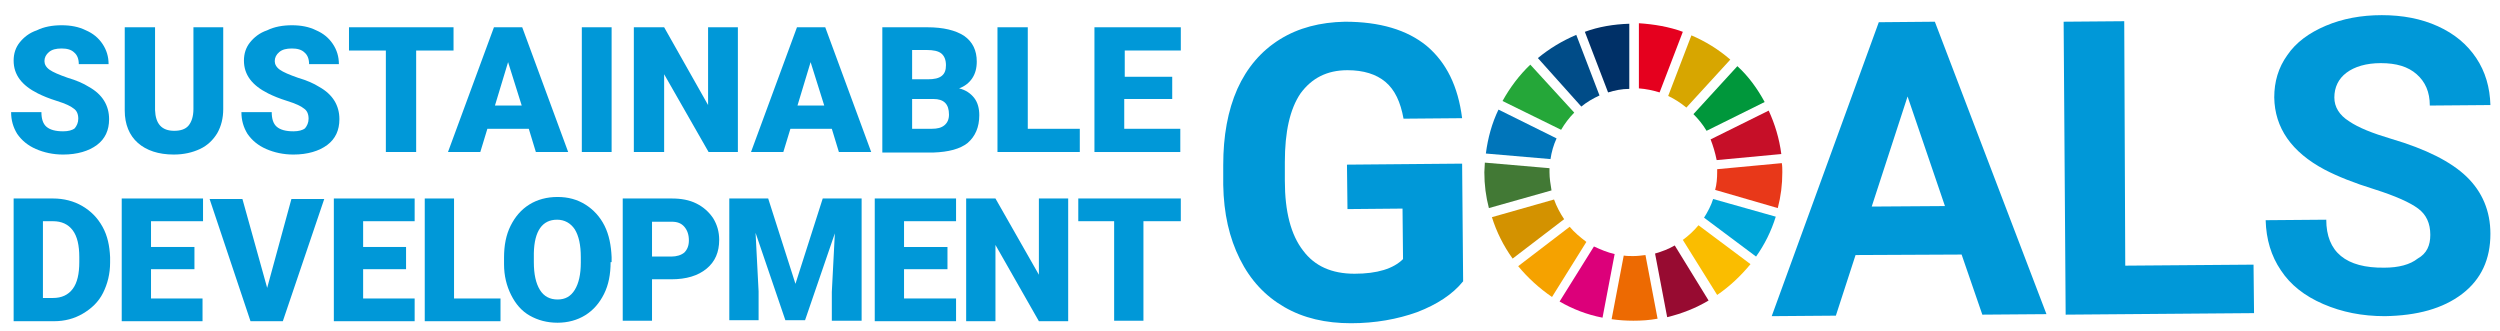
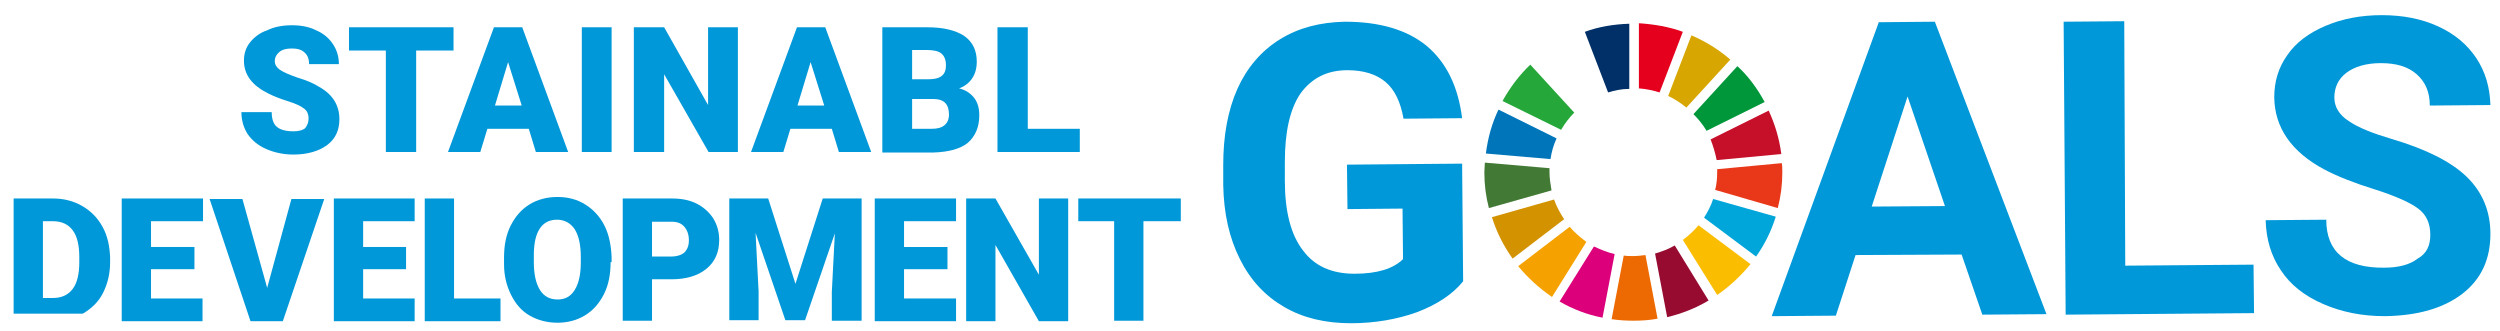
<svg xmlns="http://www.w3.org/2000/svg" id="レイヤー_1" x="0px" y="0px" viewBox="0 0 495 65.5" style="enable-background:new 0 0 495 65.5;" xml:space="preserve">
  <style type="text/css">	.st0{fill:#0098D8;}	.st1{fill:#C60F28;}	.st2{fill:#E83819;}	.st3{fill:#00A6D9;}	.st4{fill:#25A739;}	.st5{fill:#D7A600;}	.st6{fill:#00973B;}	.st7{fill:#427935;}	.st8{fill:#FABD00;}	.st9{fill:#F5A200;}	.st10{fill:#0075BA;}	.st11{fill:#970B31;}	.st12{fill:#ED6A02;}	.st13{fill:#E5001E;}	.st14{fill:#DC007A;}	.st15{fill:#003067;}	.st16{fill:#D39200;}	.st17{fill:#004C88;}</style>
  <g>
    <path class="st0" d="M289.7,55.7c-2.1,2.6-5.2,4.6-9.1,6.1c-3.9,1.4-8.3,2.2-13.1,2.2c-5,0-9.4-1-13.2-3.2  c-3.8-2.2-6.7-5.3-8.8-9.5c-2.1-4.2-3.2-9-3.3-14.7l0-3.9c0-5.8,0.9-10.8,2.8-15.1c1.9-4.2,4.7-7.5,8.4-9.8c3.7-2.3,8-3.4,12.9-3.5  c6.9,0,12.3,1.6,16.2,4.8c3.9,3.3,6.2,8,7,14.3l-11.6,0.1c-0.6-3.3-1.7-5.7-3.6-7.3c-1.8-1.5-4.3-2.3-7.5-2.3  c-4.1,0-7.1,1.6-9.3,4.6c-2.1,3.1-3.1,7.6-3.1,13.6l0,3.7c0,6.1,1.2,10.7,3.6,13.8c2.3,3.1,5.7,4.6,10.2,4.6c4.5,0,7.7-1,9.6-2.9  l-0.1-10l-10.9,0.1l-0.1-8.8l22.8-0.2L289.7,55.7z" />
    <path class="st0" d="M388.4,50.4l-21,0.1l-3.9,12l-12.7,0.1l21.2-58.2l11.1-0.1l22.1,57.9l-12.7,0.1L388.4,50.4z M370.6,40.9  l14.5-0.1l-7.4-21.7L370.6,40.9z" />
    <path class="st0" d="M420.8,52.6l25.4-0.2l0.1,9.6l-37.3,0.3l-0.4-58l12-0.1L420.8,52.6z" />
    <path class="st0" d="M481.2,46.5c0-2.3-0.8-4-2.4-5.2c-1.6-1.2-4.5-2.5-8.6-3.8c-4.2-1.3-7.4-2.6-9.9-3.9c-6.6-3.5-9.9-8.3-10-14.3  c0-3.1,0.8-5.9,2.6-8.4c1.7-2.5,4.3-4.4,7.6-5.8c3.3-1.4,7-2.1,11.1-2.1c4.1,0,7.8,0.7,11.1,2.2c3.3,1.5,5.8,3.6,7.6,6.3  c1.8,2.7,2.7,5.8,2.8,9.3l-12,0.1c0-2.7-0.9-4.7-2.6-6.2c-1.7-1.5-4-2.2-7.1-2.2c-2.9,0-5.2,0.7-6.8,1.9c-1.6,1.2-2.4,2.9-2.4,4.9  c0,1.9,1,3.5,2.9,4.7c1.9,1.3,4.7,2.4,8.4,3.5c6.8,2,11.8,4.5,14.9,7.5c3.1,3,4.7,6.8,4.7,11.3c0,5-1.8,9-5.6,11.9  c-3.8,2.9-8.9,4.3-15.3,4.4c-4.5,0-8.5-0.8-12.2-2.4s-6.5-3.8-8.4-6.7c-1.9-2.8-2.9-6.1-3-9.9l12-0.1c0,6.4,3.9,9.6,11.5,9.5  c2.8,0,5.1-0.6,6.6-1.8C480.5,50.2,481.2,48.6,481.2,46.5z" />
  </g>
  <path id="XMLID_16_" class="st1" d="M350.2,21.9l-11.5,5.7c0.5,1.3,0.9,2.6,1.2,4.1l12.8-1.2C352.3,27.4,351.4,24.5,350.2,21.9" />
  <path id="XMLID_12_" class="st2" d="M340,34.1c0,1.2-0.1,2.4-0.4,3.5l12.4,3.6c0.6-2.3,0.9-4.6,0.9-7.1c0-0.6,0-1.2-0.1-1.8 L340,33.5C340,33.7,340,33.9,340,34.1" />
  <path id="XMLID_8_" class="st3" d="M339.2,39.4c-0.4,1.3-1.1,2.6-1.8,3.7l10.3,7.7c1.7-2.4,3-5,3.9-7.9L339.2,39.4z" />
  <g>
    <path id="XMLID_18_" class="st4" d="M309.1,25.7c0.7-1.2,1.6-2.4,2.6-3.4l-8.7-9.5c-2.2,2.1-4,4.5-5.5,7.2L309.1,25.7z" />
    <path id="XMLID_17_" class="st5" d="M330.3,19c1.3,0.6,2.5,1.4,3.6,2.3l8.7-9.5c-2.3-2-4.9-3.6-7.7-4.8L330.3,19z" />
    <path id="XMLID_15_" class="st6" d="M337.9,25.9l11.5-5.7c-1.4-2.6-3.2-5.1-5.4-7.1l-8.7,9.5C336.3,23.6,337.2,24.7,337.9,25.9" />
    <path id="XMLID_14_" class="st7" d="M306.8,34.1c0-0.3,0-0.5,0-0.8L294,32.2c0,0.6-0.1,1.3-0.1,1.9c0,2.5,0.3,4.8,0.9,7.1l12.4-3.5  C307,36.5,306.8,35.3,306.8,34.1" />
    <path id="XMLID_13_" class="st8" d="M336.3,44.6c-0.9,1.1-2,2.1-3.1,2.9l6.8,10.9c2.5-1.7,4.7-3.8,6.6-6.1L336.3,44.6z" />
    <path id="XMLID_11_" class="st9" d="M310.8,44.9l-10.2,7.8c1.9,2.3,4.2,4.4,6.7,6.1l6.8-10.9C312.8,46.9,311.7,46,310.8,44.9" />
    <path id="XMLID_10_" class="st10" d="M307,31.5c0.2-1.4,0.6-2.8,1.2-4.1l-11.5-5.7c-1.3,2.7-2.1,5.6-2.5,8.7L307,31.5z" />
    <path id="XMLID_9_" class="st11" d="M338.3,59.5l-6.7-10.9c-1.2,0.7-2.5,1.2-3.9,1.6l2.4,12.6C333,62.1,335.8,61,338.3,59.5" />
    <path id="XMLID_7_" class="st12" d="M325.8,50.5c-0.8,0.1-1.6,0.2-2.4,0.2c-0.7,0-1.3,0-1.9-0.1l-2.4,12.6c1.4,0.2,2.8,0.3,4.3,0.3  c1.6,0,3.2-0.1,4.8-0.4L325.8,50.5z" />
    <path id="XMLID_6_" class="st13" d="M324.5,17.5c1.4,0.1,2.8,0.4,4.1,0.8l4.6-12c-2.7-1-5.7-1.5-8.7-1.7V17.5z" />
    <path id="XMLID_5_" class="st14" d="M319.7,50.3c-1.4-0.3-2.8-0.9-4.1-1.5l-6.8,10.9c2.6,1.5,5.4,2.6,8.5,3.2L319.7,50.3z" />
    <path id="XMLID_4_" class="st15" d="M318.4,18.3c1.3-0.4,2.7-0.7,4.2-0.7V4.7c-3.1,0.1-6.1,0.6-8.8,1.6L318.4,18.3z" />
    <path id="XMLID_3_" class="st16" d="M309.7,43.4c-0.8-1.2-1.5-2.5-2-3.9L295.4,43c0.9,2.9,2.3,5.7,4.1,8.2L309.7,43.4z" />
-     <path id="XMLID_2_" class="st17" d="M313.1,21.1c1.1-0.9,2.3-1.6,3.6-2.2l-4.6-12c-2.8,1.2-5.3,2.7-7.6,4.6L313.1,21.1z" />
  </g>
-   <path class="st0" d="M15.5,23.5c0-0.9-0.3-1.6-0.9-2c-0.6-0.5-1.7-1-3.3-1.5c-1.6-0.5-2.8-1-3.8-1.5c-3.2-1.6-4.8-3.7-4.8-6.5 c0-1.4,0.4-2.6,1.2-3.6c0.8-1,1.9-1.9,3.4-2.4C8.7,5.3,10.4,5,12.2,5C14,5,15.6,5.3,17,6c1.4,0.6,2.5,1.5,3.3,2.7 c0.8,1.2,1.2,2.5,1.2,4h-5.9c0-1-0.3-1.8-0.9-2.3c-0.6-0.6-1.5-0.8-2.5-0.8c-1.1,0-1.9,0.2-2.5,0.7c-0.6,0.5-0.9,1.1-0.9,1.8 c0,0.6,0.3,1.2,1,1.7c0.7,0.5,1.9,1,3.6,1.6c1.7,0.5,3.1,1.1,4.2,1.8c2.7,1.5,4,3.7,4,6.4c0,2.2-0.8,3.9-2.4,5.1 c-1.6,1.2-3.9,1.9-6.7,1.9c-2,0-3.8-0.4-5.4-1.1c-1.6-0.7-2.8-1.7-3.7-3c-0.8-1.3-1.2-2.7-1.2-4.3h6c0,1.3,0.3,2.3,1,2.9 c0.7,0.6,1.8,0.9,3.3,0.9c1,0,1.8-0.2,2.3-0.6C15.2,24.9,15.5,24.3,15.5,23.5z" />
-   <path class="st0" d="M44.2,5.4v16.2c0,1.8-0.4,3.4-1.2,4.8c-0.8,1.3-1.9,2.4-3.4,3.1c-1.5,0.7-3.2,1.1-5.2,1.1c-3,0-5.4-0.8-7.1-2.3 s-2.6-3.7-2.6-6.4V5.4h6v16.4c0.1,2.7,1.3,4.1,3.8,4.1c1.2,0,2.2-0.3,2.8-1c0.6-0.7,1-1.8,1-3.3V5.4H44.2z" />
  <path class="st0" d="M61.1,23.5c0-0.9-0.3-1.6-0.9-2c-0.6-0.5-1.7-1-3.3-1.5c-1.6-0.5-2.8-1-3.8-1.5c-3.2-1.6-4.8-3.7-4.8-6.5 c0-1.4,0.4-2.6,1.2-3.6c0.8-1,1.9-1.9,3.4-2.4C54.3,5.3,56,5,57.8,5c1.8,0,3.4,0.3,4.8,1c1.4,0.6,2.5,1.5,3.3,2.7 c0.8,1.2,1.2,2.5,1.2,4h-5.9c0-1-0.3-1.8-0.9-2.3c-0.6-0.6-1.5-0.8-2.5-0.8c-1.1,0-1.9,0.2-2.5,0.7c-0.6,0.5-0.9,1.1-0.9,1.8 c0,0.6,0.3,1.2,1,1.7c0.7,0.5,1.9,1,3.6,1.6c1.7,0.5,3.1,1.1,4.2,1.8c2.7,1.5,4,3.7,4,6.4c0,2.2-0.8,3.9-2.4,5.1 c-1.6,1.2-3.9,1.9-6.7,1.9c-2,0-3.8-0.4-5.4-1.1c-1.6-0.7-2.8-1.7-3.7-3c-0.8-1.3-1.2-2.7-1.2-4.3h6c0,1.3,0.3,2.3,1,2.9 c0.7,0.6,1.8,0.9,3.3,0.9c1,0,1.8-0.2,2.3-0.6C60.8,24.9,61.1,24.3,61.1,23.5z" />
  <path class="st0" d="M89.8,10h-7.4v20.1h-6V10h-7.3V5.4h20.7V10z" />
  <path class="st0" d="M104.7,25.5h-8.2l-1.4,4.6h-6.4l9.1-24.7h5.6l9.1,24.7h-6.4L104.7,25.5z M98,20.9h5.3l-2.7-8.6L98,20.9z" />
  <path class="st0" d="M121.1,30.1h-5.9V5.4h5.9V30.1z" />
  <path class="st0" d="M146.2,30.1h-5.9l-8.8-15.4v15.4h-6V5.4h6l8.7,15.4V5.4h5.9V30.1z" />
  <path class="st0" d="M164.7,25.5h-8.2l-1.4,4.6h-6.4l9.1-24.7h5.6l9.1,24.7h-6.4L164.7,25.5z M157.9,20.9h5.3l-2.7-8.6L157.9,20.9z" />
  <path class="st0" d="M174.7,30.1V5.4h8.9c3.2,0,5.6,0.6,7.3,1.7c1.7,1.2,2.5,2.9,2.5,5.1c0,1.3-0.3,2.4-0.9,3.3 c-0.6,0.9-1.5,1.6-2.6,2c1.3,0.3,2.3,1,3,1.9c0.7,0.9,1,2.1,1,3.4c0,2.4-0.8,4.2-2.3,5.5c-1.5,1.2-3.8,1.8-6.8,1.9H174.7z  M180.6,15.7h3.1c1.3,0,2.2-0.2,2.8-0.7c0.6-0.5,0.8-1.2,0.8-2.1c0-1-0.3-1.8-0.9-2.3c-0.6-0.5-1.6-0.7-2.9-0.7h-2.9V15.7z  M180.6,19.6v5.9h3.9c1.1,0,1.9-0.2,2.5-0.7c0.6-0.5,0.9-1.2,0.9-2.1c0-2.1-1-3.1-3.1-3.1H180.6z" />
  <path class="st0" d="M203.4,25.5h10.4v4.6h-16.3V5.4h6V25.5z" />
-   <path class="st0" d="M232,19.6h-9.4v5.9h11.1v4.6h-17V5.4h17.1V10h-11.1v5.2h9.4V19.6z" />
-   <path class="st0" d="M2.7,63.6V39.3h7.8c2.1,0,4.1,0.5,5.8,1.5c1.7,1,3,2.3,4,4.1c1,1.8,1.4,3.8,1.5,6V52c0,2.2-0.5,4.2-1.4,6 c-0.9,1.8-2.3,3.1-4,4.1c-1.7,1-3.6,1.5-5.7,1.5H2.7z M8.5,43.8v15.2h2c1.7,0,3-0.6,3.9-1.8c0.9-1.2,1.3-3,1.3-5.3v-1 c0-2.3-0.4-4.1-1.3-5.3c-0.9-1.2-2.2-1.8-3.9-1.8H8.5z" />
+   <path class="st0" d="M2.7,63.6V39.3h7.8c2.1,0,4.1,0.5,5.8,1.5c1.7,1,3,2.3,4,4.1c1,1.8,1.4,3.8,1.5,6V52c0,2.2-0.5,4.2-1.4,6 c-0.9,1.8-2.3,3.1-4,4.1H2.7z M8.5,43.8v15.2h2c1.7,0,3-0.6,3.9-1.8c0.9-1.2,1.3-3,1.3-5.3v-1 c0-2.3-0.4-4.1-1.3-5.3c-0.9-1.2-2.2-1.8-3.9-1.8H8.5z" />
  <path class="st0" d="M38.5,53.3h-8.6v5.8h10.2v4.5H24.1V39.3h16.1v4.5H29.9v5.1h8.6V53.3z" />
  <path class="st0" d="M52.9,57l4.8-17.6h6.5l-8.2,24.2h-6.4l-8.1-24.2h6.5L52.9,57z" />
  <path class="st0" d="M80.4,53.3h-8.5v5.8h10.2v4.5h-16V39.3h16v4.5H71.9v5.1h8.5V53.3z" />
  <path class="st0" d="M89.9,59.1h9.2v4.5H84.1V39.3h5.8V59.1z" />
  <path class="st0" d="M120.9,51.9c0,2.4-0.4,4.5-1.3,6.3c-0.9,1.8-2.1,3.2-3.7,4.2c-1.6,1-3.5,1.5-5.5,1.5c-2.1,0-3.9-0.5-5.5-1.4 c-1.6-0.9-2.8-2.3-3.7-4.1c-0.9-1.8-1.4-3.8-1.4-6.1V51c0-2.4,0.4-4.5,1.3-6.3c0.9-1.8,2.1-3.2,3.7-4.2c1.6-1,3.5-1.5,5.6-1.5 c2.1,0,3.9,0.5,5.5,1.5c1.6,1,2.9,2.4,3.8,4.2c0.9,1.8,1.3,3.9,1.4,6.2V51.9z M115,50.9c0-2.4-0.4-4.2-1.2-5.5 c-0.8-1.2-2-1.9-3.5-1.9c-2.9,0-4.5,2.2-4.6,6.6l0,1.8c0,2.4,0.4,4.2,1.2,5.5c0.8,1.3,2,1.9,3.5,1.9c1.5,0,2.6-0.6,3.4-1.9 c0.8-1.3,1.2-3.1,1.2-5.4V50.9z" />
  <path class="st0" d="M129.1,55.3v8.2h-5.8V39.3h9.7c1.9,0,3.5,0.3,4.9,1c1.4,0.7,2.5,1.7,3.3,2.9c0.8,1.3,1.2,2.7,1.2,4.3 c0,2.4-0.8,4.3-2.5,5.7c-1.7,1.4-4,2.1-7,2.1H129.1z M129.1,50.8h3.8c1.1,0,2-0.3,2.6-0.8c0.6-0.6,0.9-1.4,0.9-2.4 c0-1.1-0.3-2-0.9-2.7c-0.6-0.7-1.4-1-2.5-1h-3.9V50.8z" />
  <path class="st0" d="M152.1,39.3l5.4,16.9l5.4-16.9h7.7v24.2h-5.9v-5.7l0.6-11.6l-5.9,17.2h-3.9l-5.9-17.3l0.6,11.6v5.7h-5.8V39.3 H152.1z" />
  <path class="st0" d="M187.6,53.3H179v5.8h10.3v4.5h-16.1V39.3h16.1v4.5H179v5.1h8.6V53.3z" />
  <path class="st0" d="M211.5,63.6h-5.8l-8.6-15.1v15.1h-5.8V39.3h5.8l8.6,15.1V39.3h5.8V63.6z" />
  <path class="st0" d="M233.7,43.8h-7.3v19.7h-5.8V43.8h-7.1v-4.5h20.3V43.8z" />
</svg>